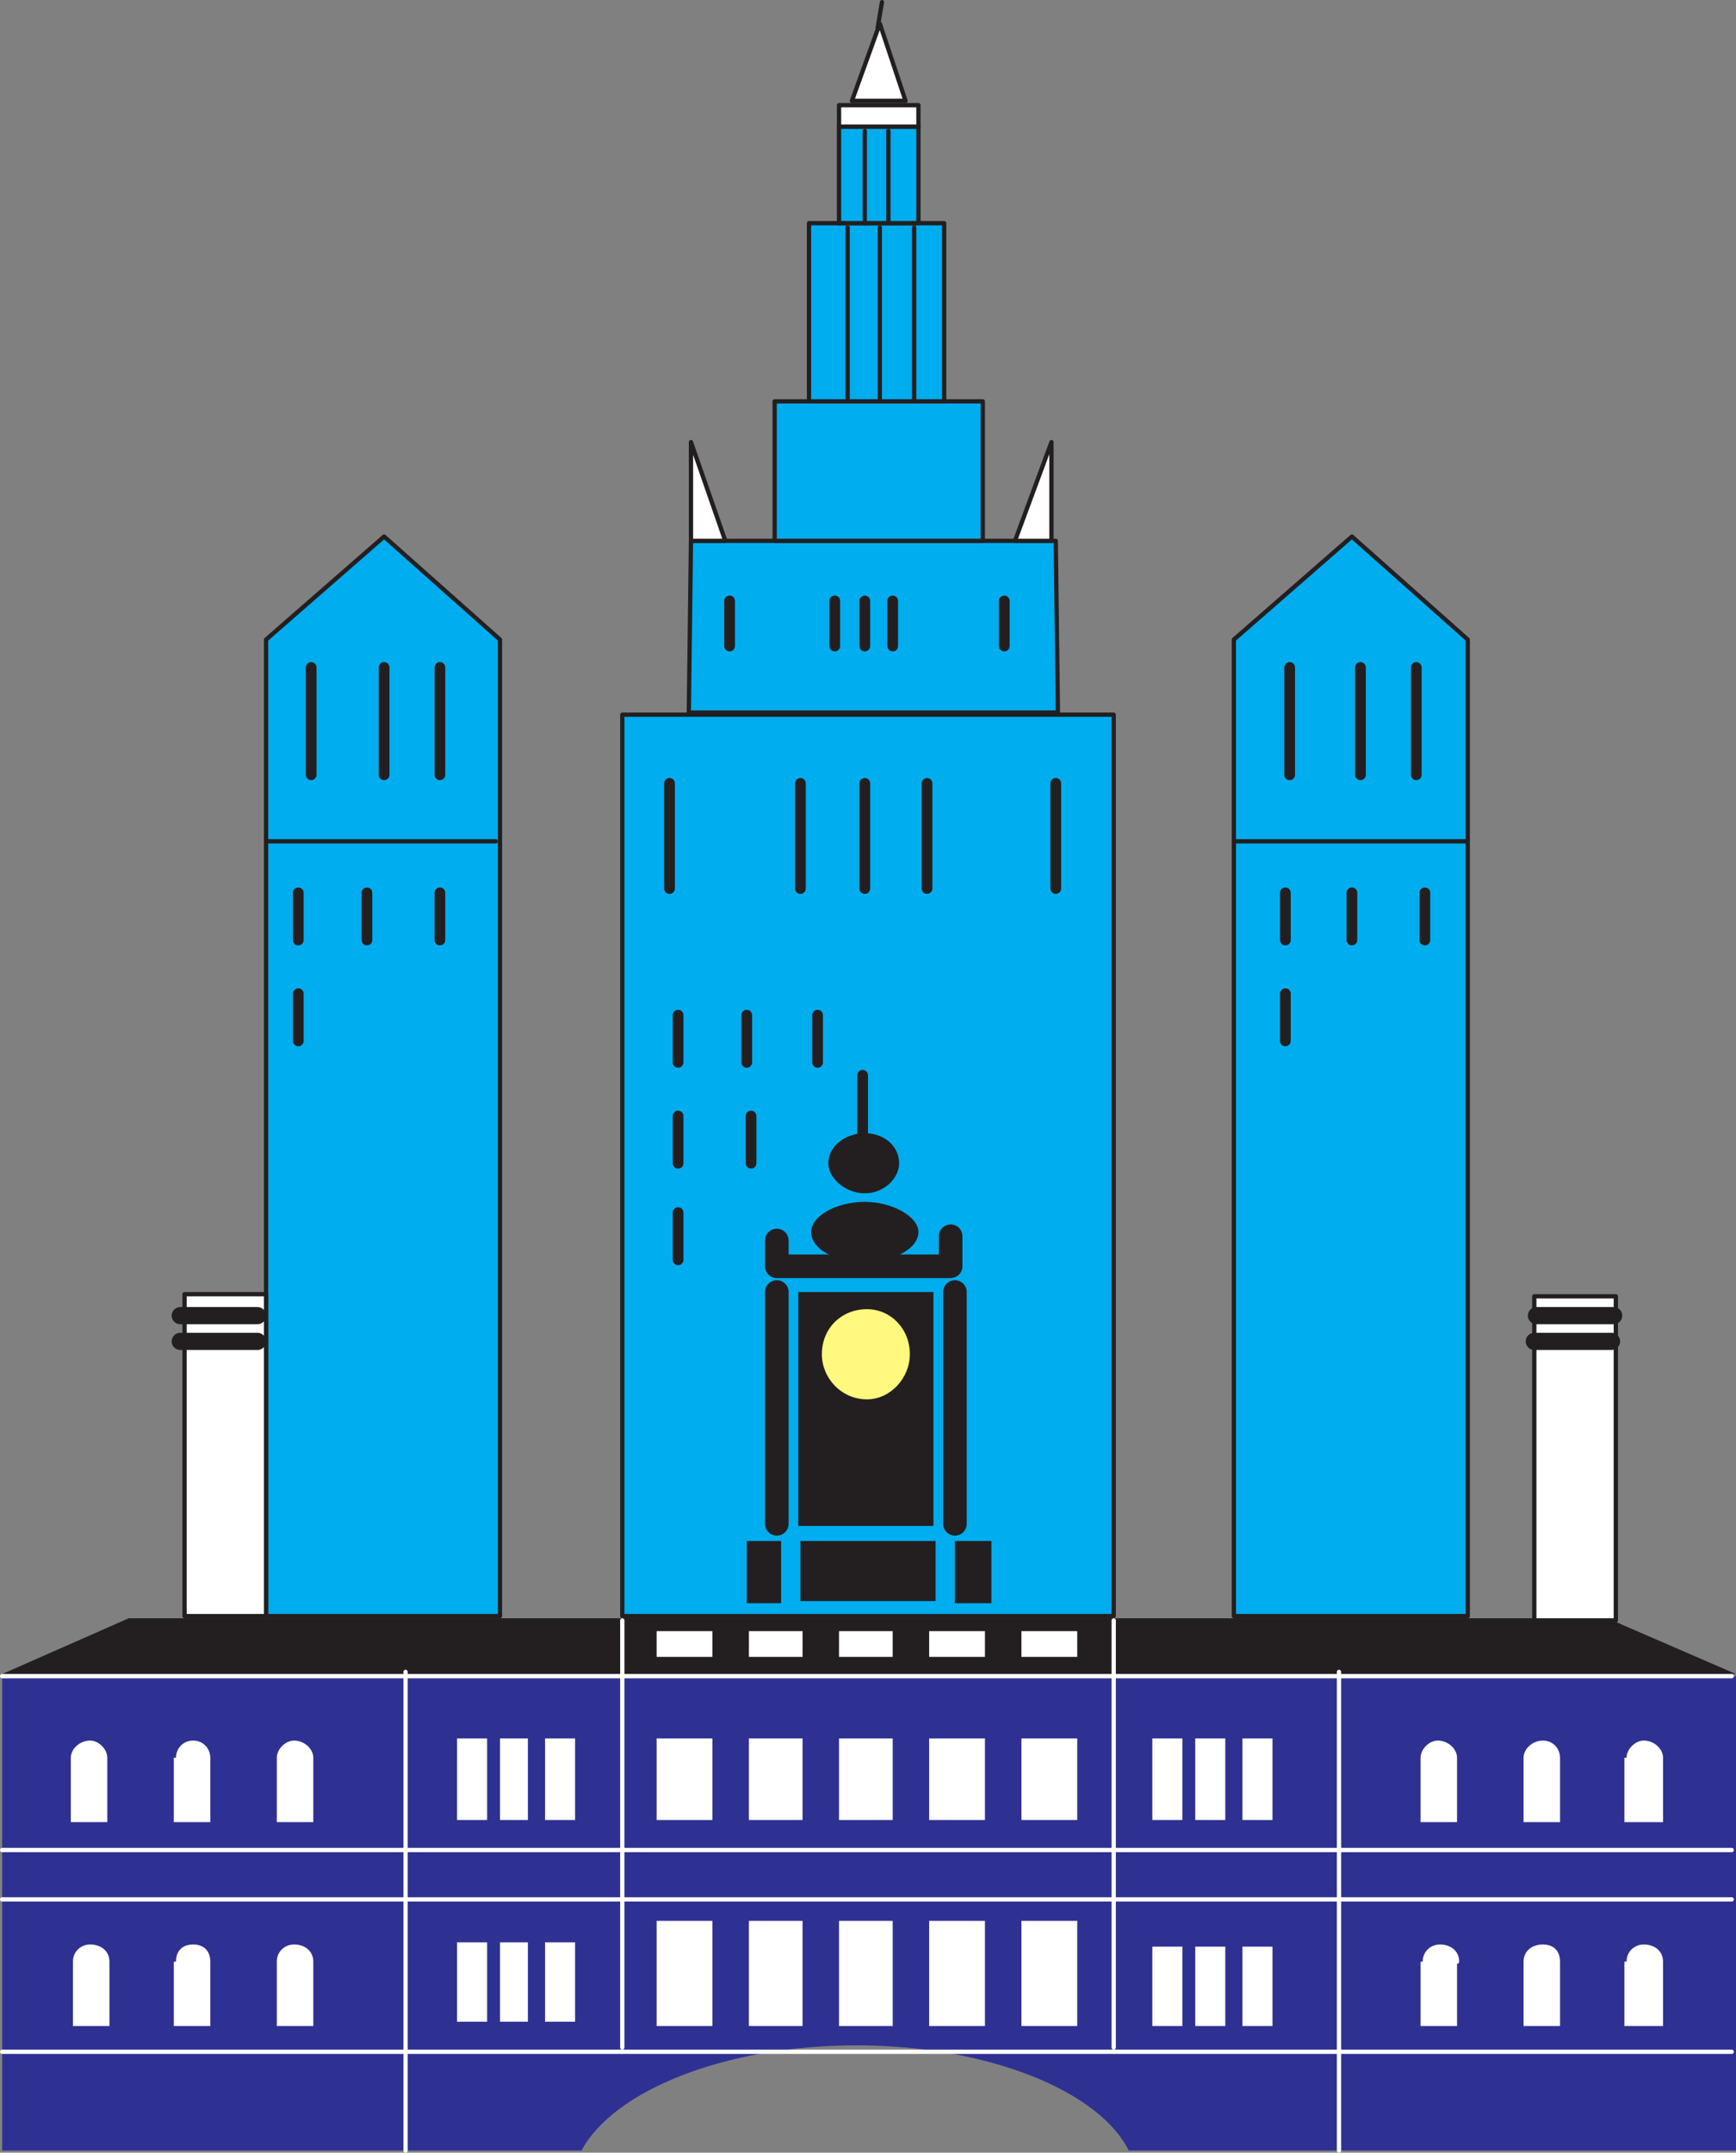
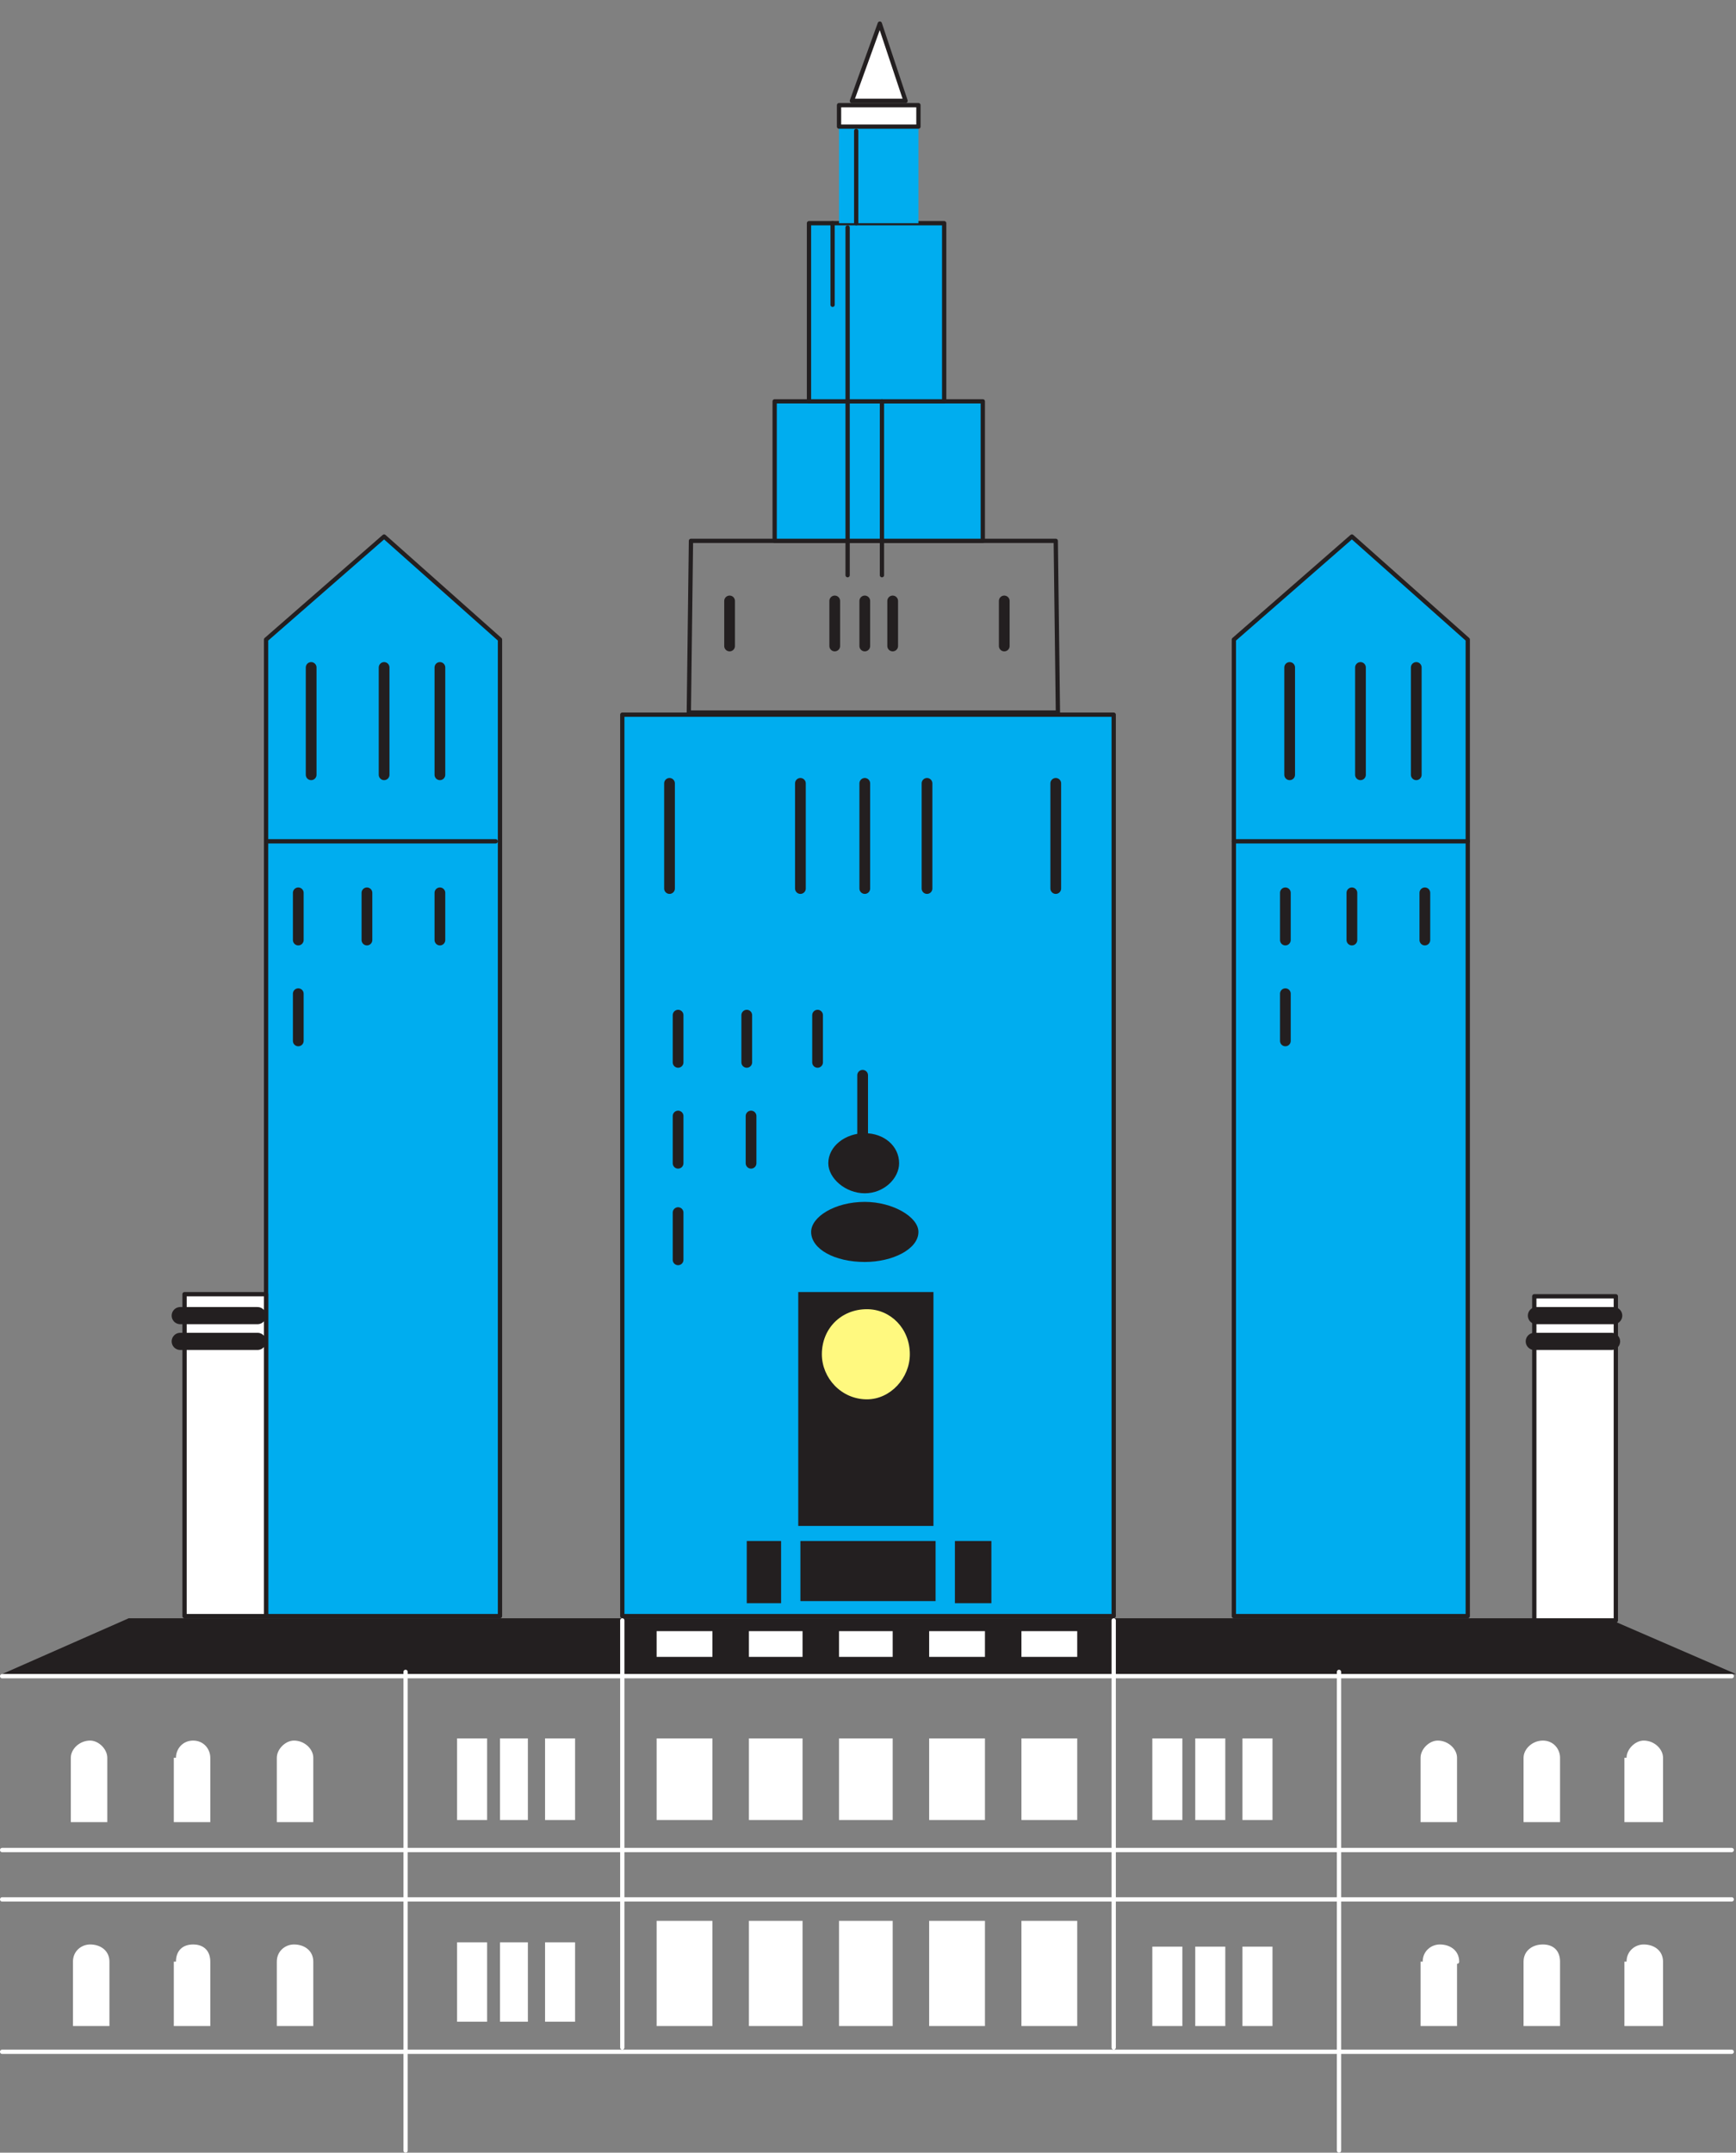
<svg xmlns="http://www.w3.org/2000/svg" width="606.75" height="752.25">
  <rect width="100%" height="100%" fill="#808080" stroke="none" />
  <path fill="#fff" fill-rule="evenodd" stroke="#231f20" stroke-linecap="round" stroke-linejoin="round" stroke-miterlimit="10" stroke-width="1.5" d="m297.75 35.25 9.75-27 9 27zm0 0" />
-   <path fill="#2e3192" fill-rule="evenodd" d="M.75 585.75V751.5h202.5c11.25-21 50.25-36.75 96-36.75S384 730.5 394.5 751.5h212.25V585.75H.75" />
  <path fill="#231f20" fill-rule="evenodd" d="m561.75 565.5 45 19.5H.75L45 565.5h516.75" />
  <path fill="#fff" fill-rule="evenodd" d="M37.5 614.25c0-3-3-6-6-6-3.75 0-6.75 3-6.75 6v22.5H37.5v-22.5m36 0c0-3-2.25-6-6-6s-6 3-6 6h-.75v22.5H73.5v-22.5m36 0c0-3-3-6-6.75-6-3 0-6 3-6 6v22.5h12.75v-22.5m0 71.25c0-3.75-3-6-6.75-6-3 0-6 2.25-6 6V708h12.75v-22.5m-36 0c0-3.75-2.25-6-6-6s-6 2.25-6 6h-.75V708H73.5v-22.5m-35.25 0c0-3.75-3-6-6.75-6-3 0-6 2.25-6 6V708h12.75v-22.5m471-71.25c0-3-3-6-6.75-6-3 0-6 3-6 6v22.5h12.75v-22.5m36 0c0-3-2.25-6-6-6s-6.75 3-6.75 6v22.5h12.75v-22.5m36 0c0-3-3-6-6.75-6-3 0-6 3-6 6h-.75v22.5h13.5v-22.5m0 71.25c0-3.75-3-6-6.75-6-3 0-6 2.25-6 6h-.75V708h13.5v-22.5m-36 0c0-3.75-2.25-6-6-6s-6.75 2.25-6.75 6V708h12.75v-22.5m-35.25 0c0-3.75-3-6-6.75-6-3 0-6 2.25-6 6h-.75V708h12.75v-21.75s.75 0 .75-.75M249 708v-36.75h-19.5V708H249m31.5 0v-36.75h-18.75V708h18.75m31.5 0v-36.75h-18.75V708H312m32.25 0v-36.75h-19.5V708h19.5m32.25 0v-36.75H357V708h19.5M249 579v-9h-19.5v9H249m31.5 0v-9h-18.75v9h18.75m31.5 0v-9h-18.75v9H312m32.25 0v-9h-19.5v9h19.5m32.25 0v-9H357v9h19.5M249 636v-28.5h-19.5V636H249m31.5 0v-28.5h-18.75V636h18.75m31.5 0v-28.5h-18.75V636H312m32.25 0v-28.5h-19.5V636h19.5m32.25 0v-28.5H357V636h19.5m-206.25 0v-28.5h-10.5V636h10.5m14.25 0v-28.5h-9.75V636h9.75m16.5 0v-28.5h-10.5V636H201m-30.75 70.5v-27.75h-10.5v27.75h10.5m14.25 0v-27.75h-9.75v27.75h9.75m16.5 0v-27.75h-10.5v27.75H201M413.25 636v-28.5h-10.5V636h10.5m15 0v-28.5h-10.5V636h10.5m16.5 0v-28.5h-10.5V636h10.5m-31.5 72v-27.75h-10.5V708h10.5m15 0v-27.75h-10.5V708h10.5m16.5 0v-27.75h-10.5V708h10.5" />
  <path fill="none" stroke="#fff" stroke-linecap="round" stroke-linejoin="round" stroke-miterlimit="10" stroke-width="1.5" d="M.75 585.75h604.5M.75 717h604.5M.75 663.75h604.5M.75 646.5h604.5M217.5 566.25V715.5m-75.75-131.25V751.5m247.5-185.25V715.5M468 584.25V751.5" />
  <path fill="#00adef" fill-rule="evenodd" d="M389.25 564.75v-315H217.5v315h171.75" />
  <path fill="none" stroke="#231f20" stroke-linecap="round" stroke-linejoin="round" stroke-miterlimit="10" stroke-width="1.5" d="M389.25 564.75v-315H217.5v315zm0 0" />
-   <path fill="#00adef" fill-rule="evenodd" d="m369 189 .75 60h-129l.75-60H369" />
  <path fill="none" stroke="#231f20" stroke-linecap="round" stroke-linejoin="round" stroke-miterlimit="10" stroke-width="1.5" d="m369 189 .75 60h-129l.75-60zm0 0" />
  <path fill="#00adef" fill-rule="evenodd" d="M343.5 140.25V189h-72.75v-48.75h72.75" />
  <path fill="none" stroke="#231f20" stroke-linecap="round" stroke-linejoin="round" stroke-miterlimit="10" stroke-width="1.5" d="M343.5 140.25V189h-72.75v-48.75zm0 0" />
  <path fill="#00adef" fill-rule="evenodd" d="M330 78v62.25h-47.25V78H330" />
  <path fill="none" stroke="#231f20" stroke-linecap="round" stroke-linejoin="round" stroke-miterlimit="10" stroke-width="1.5" d="M330 78v62.25h-47.25V78Zm0 0" />
  <path fill="#00adef" fill-rule="evenodd" d="M321 44.25V78h-27.75V44.25H321" />
-   <path fill="none" stroke="#231f20" stroke-linecap="round" stroke-linejoin="round" stroke-miterlimit="10" stroke-width="1.5" d="M321 44.25V78h-27.75V44.25Zm0 0" />
  <path fill="#fff" fill-rule="evenodd" d="M321 36.75v7.5h-27.75v-7.5H321" />
  <path fill="none" stroke="#231f20" stroke-linecap="round" stroke-linejoin="round" stroke-miterlimit="10" stroke-width="1.5" d="M321 36.75v7.5h-27.75v-7.5zm0 0" />
  <path fill="#00adef" fill-rule="evenodd" d="m134.25 187.5 40.5 36v341.25H93V223.5l41.25-36" />
  <path fill="none" stroke="#231f20" stroke-linecap="round" stroke-linejoin="round" stroke-miterlimit="10" stroke-width="1.5" d="m134.25 187.5 40.5 36v341.25H93V223.5Zm0 0" />
  <path fill="#00adef" fill-rule="evenodd" d="m472.5 187.5 40.5 36v341.25h-81.75V223.5l41.25-36" />
  <path fill="none" stroke="#231f20" stroke-linecap="round" stroke-linejoin="round" stroke-miterlimit="10" stroke-width="1.5" d="m472.5 187.5 40.5 36v341.25h-81.75V223.5Zm0 0" />
  <path fill="none" stroke="#231f20" stroke-linecap="round" stroke-linejoin="round" stroke-miterlimit="10" stroke-width="3.75" d="M108.75 233.25v37.5m25.5-37.5v37.5m19.5-37.5v37.5m80.25 3v36.75m45.75-36.75v36.75m22.5-36.75v36.75M324 273.75v36.75m45-36.75v36.75m81.75-77.25v37.5m24.75-37.5v37.5m19.5-37.5v37.5M104.25 312v16.5m0 18.75v16.5m24-51.75v16.5m25.5-16.5v16.5M255 210v15.75M291.75 210v15.75m10.5-15.75v15.75M312 210v15.75M351 210v15.75m-114 129v16.5m0 18.75v16.5m0 17.25v16.5M262.5 390v16.5m-1.5-51.75v16.5m24.75-16.5v16.5M449.25 312v16.5m0 18.75v16.5M472.5 312v16.5M498 312v16.5" />
-   <path fill="none" stroke="#231f20" stroke-linecap="round" stroke-linejoin="round" stroke-miterlimit="10" stroke-width="1.5" d="M296.25 79.5v60.75M307.5 79.5v60.75m12-60.75v60.75m-17.25-94.5V78m8.25-32.25V78M93.75 294h79.5m258 0H513" />
-   <path fill="#fff" fill-rule="evenodd" stroke="#231f20" stroke-linecap="round" stroke-linejoin="round" stroke-miterlimit="10" stroke-width="1.5" d="M241.5 189v-34.5l12 34.5zm126 0v-34.5L354.75 189ZM306.75 9.75l1.5-9" />
+   <path fill="none" stroke="#231f20" stroke-linecap="round" stroke-linejoin="round" stroke-miterlimit="10" stroke-width="1.5" d="M296.25 79.5v60.75v60.75m12-60.75v60.75m-17.25-94.5V78m8.25-32.25V78M93.75 294h79.5m258 0H513" />
  <path fill="#fff" fill-rule="evenodd" d="M93 564.75v-112.5H64.5v112.5H93" />
  <path fill="none" stroke="#231f20" stroke-linecap="round" stroke-linejoin="round" stroke-miterlimit="10" stroke-width="1.5" d="M93 564.75v-112.5H64.5v112.5zm0 0" />
  <path fill="none" stroke="#231f20" stroke-linecap="round" stroke-linejoin="round" stroke-miterlimit="10" stroke-width="6" d="M63 459.75h27m-27 9h27" />
  <path fill="#fff" fill-rule="evenodd" d="M564.75 566.25V453h-28.5v113.25h28.5" />
  <path fill="none" stroke="#231f20" stroke-linecap="round" stroke-linejoin="round" stroke-miterlimit="10" stroke-width="1.5" d="M564.75 566.25V453h-28.5v113.25zm0 0" />
  <path fill="none" stroke="#231f20" stroke-linecap="round" stroke-linejoin="round" stroke-miterlimit="10" stroke-width="6" d="M537 459.75h27m-27.75 9h27" />
  <path fill="#231f20" fill-rule="evenodd" d="M273 560.25V538.5h-12v21.75h12m73.5 0V538.5h-12.75v21.75h12.75m-19.5-.75v-21h-47.25v21H327m-.75-108v81.75H279V451.5h47.25" />
-   <path fill="none" stroke="#231f20" stroke-linecap="round" stroke-linejoin="round" stroke-miterlimit="10" stroke-width="8.25" d="M271.5 532.5v-81m62.25 81v-81m-62.25-18v9h60.75V432" />
  <path fill="#231f20" fill-rule="evenodd" d="M302.25 441c9.75 0 18.75-4.5 18.75-10.5 0-5.25-9-10.5-18.75-10.5-10.5 0-18.75 5.25-18.75 10.5 0 6 8.25 10.5 18.75 10.5m0-24c6.75 0 12-5.25 12-10.5 0-6-5.25-10.5-12-10.5s-12.75 4.5-12.75 10.5c0 5.25 6 10.5 12.75 10.5" />
  <path fill="none" stroke="#231f20" stroke-linecap="round" stroke-linejoin="round" stroke-miterlimit="10" stroke-width="3.75" d="M301.5 375.75V402" />
  <path fill="#fff97f" fill-rule="evenodd" d="M303 489c8.25 0 15-7.5 15-15.75 0-9-6.75-15.75-15-15.75-9 0-15.75 6.75-15.75 15.75C287.25 481.5 294 489 303 489" />
</svg>